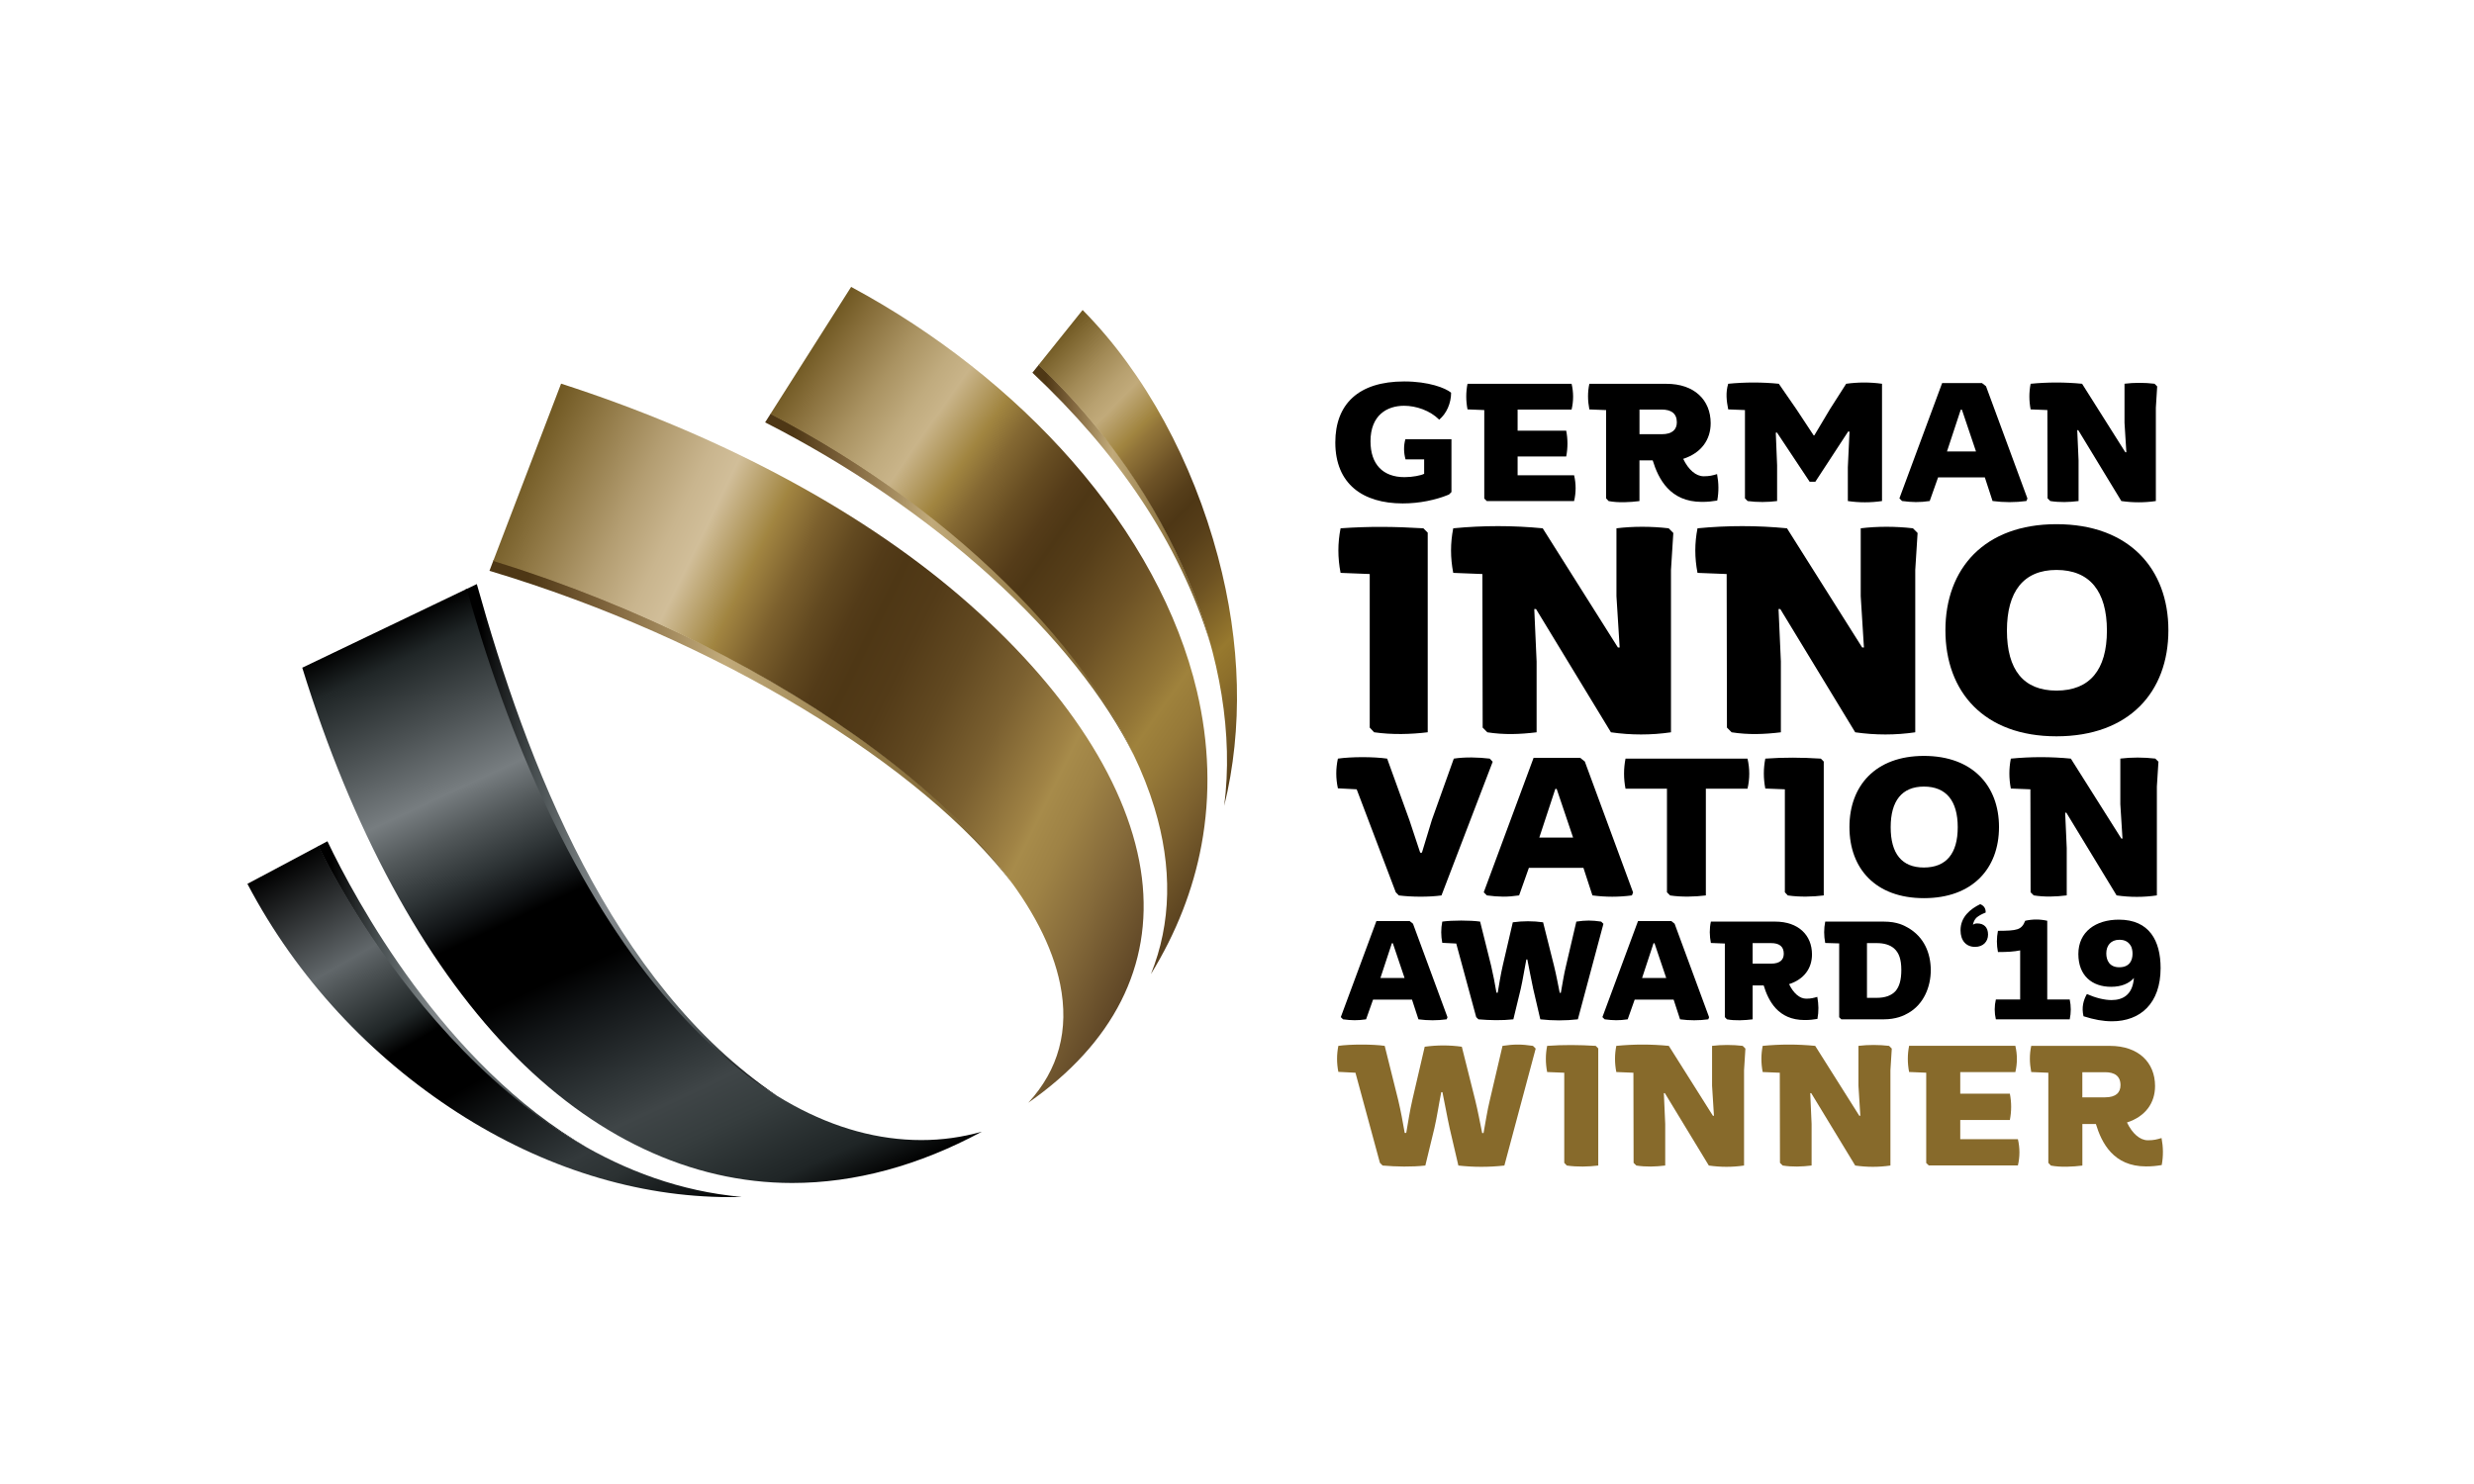
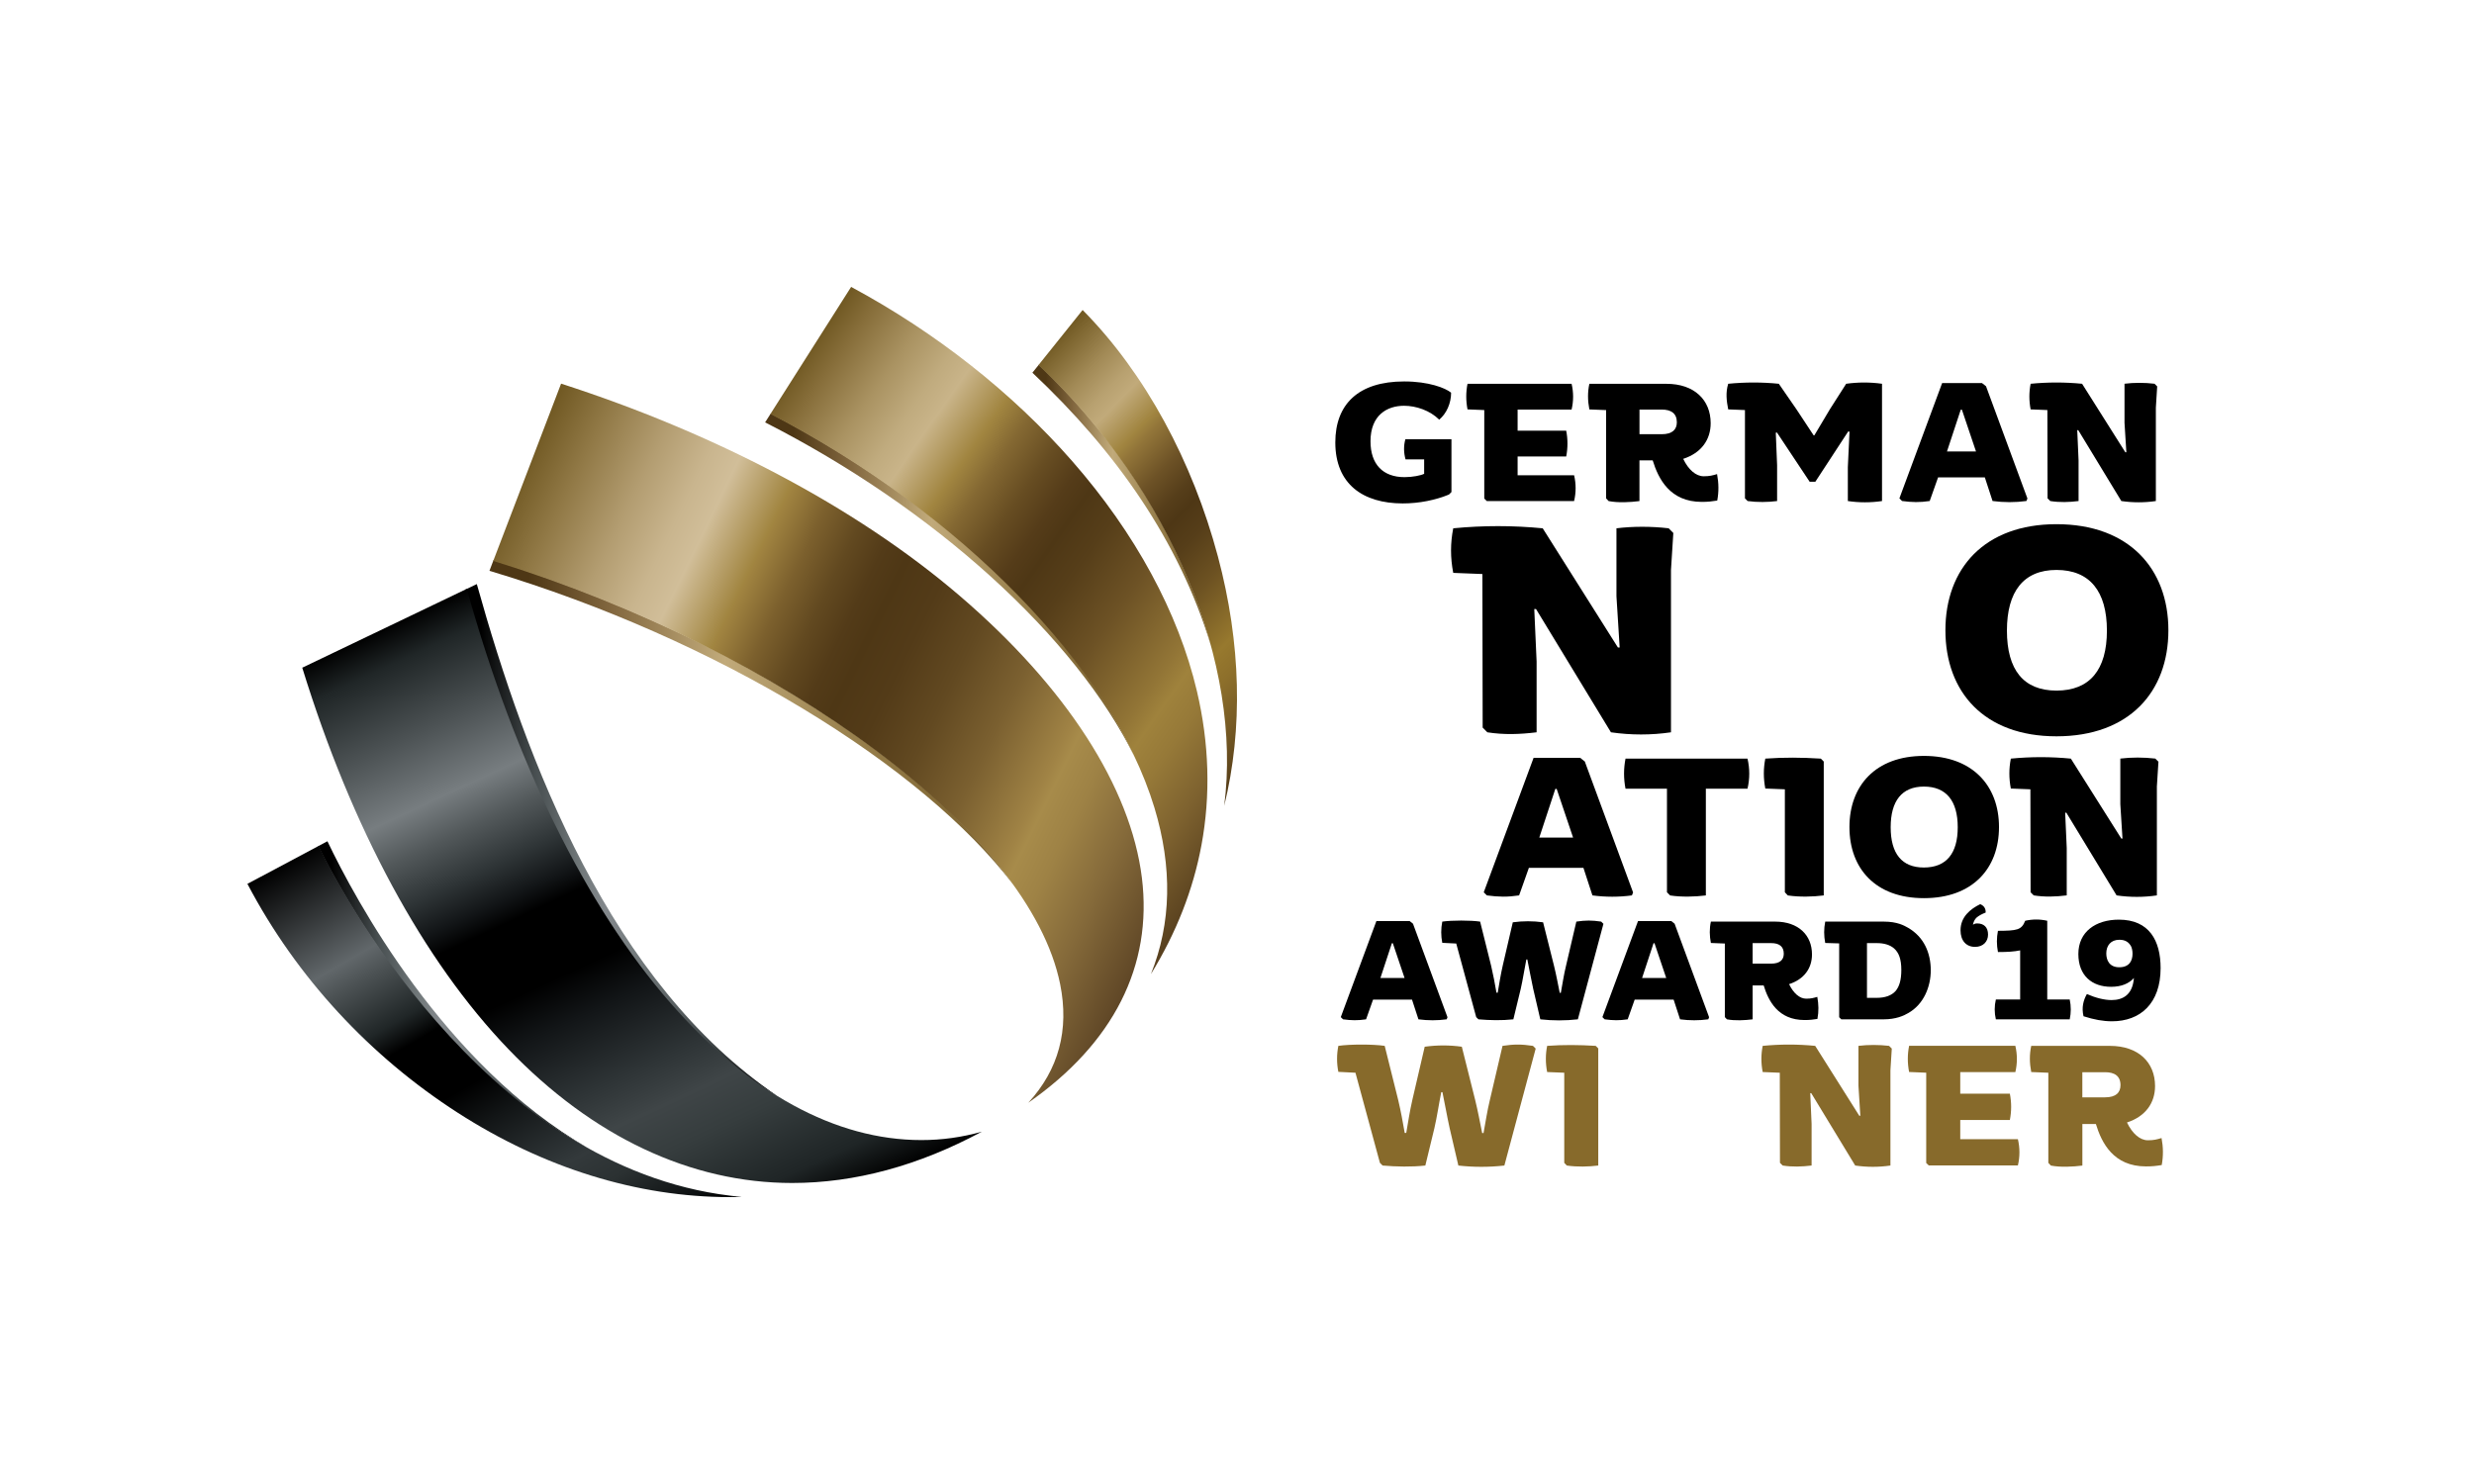
<svg xmlns="http://www.w3.org/2000/svg" version="1.1" id="Ebene_1" x="0px" y="0px" viewBox="0 0 708.66 425.2" style="enable-background:new 0 0 708.66 425.2;" xml:space="preserve">
  <style type="text/css">
	.st0{fill:#876A2B;}
	.st1{fill:url(#SVGID_1_);}
	.st2{fill:url(#SVGID_00000102540776776218282570000010186829150898955956_);}
	.st3{fill:url(#SVGID_00000134207271515389687980000009084062096356265636_);}
	.st4{fill:url(#SVGID_00000003071314091352010800000002131779245519404942_);}
	.st5{fill:url(#SVGID_00000010301394654241993600000013345429090559558591_);}
	.st6{fill:url(#SVGID_00000158739073593694062570000014944072376802550167_);}
	.st7{fill:url(#SVGID_00000039843303093229590480000014943186791906307509_);}
	.st8{fill:url(#SVGID_00000146497329522887174730000006718389244087004835_);}
	.st9{fill:url(#SVGID_00000137842012796470880600000011984896148926261901_);}
	.st10{fill:url(#SVGID_00000102520496153021414950000001638620419929510285_);}
</style>
  <g>
    <path d="M382.49,126.76c0-10.95,6.62-17.47,19.73-17.47c7.01,0,11.81,1.87,13.44,3.22c0,3.07-1.34,6-3.41,7.73   c-2.64-2.64-6.62-3.98-10.08-3.98c-4.8,0-9.6,2.64-9.6,10.18c0,6.58,3.55,10.27,9.75,10.27c2.3,0,4.71-0.48,5.62-0.96v-4.13h-5.33   c-0.53-1.87-0.58-3.89-0.05-5.76h13.2v15.12l-0.72,0.72c-3.84,1.58-8.5,2.54-13.25,2.54C390.41,144.23,382.49,138.71,382.49,126.76   z" />
    <path d="M425.16,142.84v-25.35l-4.8-0.19c-0.48-2.5-0.48-4.9,0-7.34h29.81c0.58,2.45,0.58,4.94,0,7.39h-15.46v6.05h13.92   c0.48,2.45,0.48,4.94,0,7.39h-13.92v5.38h16.18c0.58,2.45,0.58,4.94,0,7.39h-25.01L425.16,142.84z" />
    <path d="M473.4,131.9h-3.79v11.67c-2.69,0.34-6.05,0.53-8.83,0l-0.72-0.77v-25.3l-4.8-0.19c-0.48-2.5-0.53-4.9,0-7.34h22.08   c8.02,0,12.67,4.66,12.67,11.28c0,4.75-2.69,8.54-7.87,10.22c1.49,3.12,3.65,4.99,5.86,4.99c1.73,0,2.54-0.24,3.84-0.62   c0.48,2.54,0.53,5.04,0.05,7.58c-1.49,0.24-2.64,0.38-4.42,0.38C478.35,143.8,475.04,137.22,473.4,131.9z M476,124.41   c3.02,0,4.32-1.34,4.32-3.41c0-2.59-1.68-3.65-4.32-3.65h-6.38v7.06H476z" />
    <path d="M499.83,142.79v-25.3l-4.8-0.19c-0.48-2.5-0.77-4.8,0-7.34c4.85-0.48,9.7-0.48,14.5,0l5.04,7.3l4.94,7.49h0.19l4.46-7.49   l4.66-7.3c3.46-0.48,6.87-0.48,10.27,0v33.6c-3.26,0.48-6.53,0.48-9.79,0v-9.7l0.48-10.18l-0.38-0.05l-9.41,14.4h-1.63L509,123.93   l-0.34,0.05l0.38,9.31v10.27c-2.69,0.34-5.66,0.38-8.45,0L499.83,142.79z" />
    <path d="M544.07,142.79l12.24-33.03h11.42l1.15,0.91l11.86,32.16l-0.29,0.72c-3.17,0.43-6.48,0.43-9.7,0l-2.21-6.77h-13.39   l-2.4,6.77c-2.93,0.43-4.99,0.38-7.92,0L544.07,142.79z M566.01,129.35l-4.03-11.95h-0.34l-3.94,11.95H566.01z" />
    <path d="M586.51,142.79l-0.05-25.3l-4.8-0.19c-0.48-2.5-0.48-4.9,0-7.34c4.94-0.48,9.79-0.48,14.74,0l12.39,19.63h0.29l-0.53-8.45   v-11.19c2.69-0.34,5.76-0.34,8.59,0l0.77,0.77l-0.38,6.1v26.74c-3.26,0.48-6.58,0.48-9.89,0l-12.34-20.31h-0.29l0.38,8.64v11.67   c-2.74,0.34-5.38,0.43-8.11,0L586.51,142.79z" />
-     <path d="M392.35,208.47v-44l-8.35-0.33c-0.84-4.34-0.84-8.52,0-12.77c8.1-0.58,15.53-0.5,23.71,0l1.25,1.25v57.19   c-4.68,0.58-10.27,0.75-15.36,0L392.35,208.47z" />
    <path d="M424.7,208.47l-0.08-44l-8.35-0.33c-0.84-4.34-0.84-8.52,0-12.77c8.6-0.83,17.03-0.83,25.63,0l21.54,34.15h0.5l-0.92-14.7   v-19.45c4.68-0.58,10.02-0.58,14.95,0l1.34,1.34l-0.67,10.6v46.51c-5.68,0.83-11.44,0.83-17.2,0l-21.46-35.32h-0.5l0.67,15.03   v20.29c-4.76,0.58-9.35,0.75-14.11,0L424.7,208.47z" />
-     <path d="M494.67,208.47l-0.08-44l-8.35-0.33c-0.84-4.34-0.84-8.52,0-12.77c8.6-0.83,17.03-0.83,25.63,0l21.54,34.15h0.5l-0.92-14.7   v-19.45c4.68-0.58,10.02-0.58,14.95,0l1.34,1.34l-0.67,10.6v46.51c-5.68,0.83-11.44,0.83-17.2,0l-21.46-35.32h-0.5l0.67,15.03   v20.29c-4.76,0.58-9.35,0.75-14.11,0L494.67,208.47z" />
    <path d="M557.25,180.58c0-17.62,11.1-30.39,31.81-30.39c20.79,0,32.06,12.77,32.06,30.39c0,17.7-11.27,30.39-32.06,30.39   C568.36,210.97,557.25,198.28,557.25,180.58z M603.51,180.67c0-11.27-4.93-17.37-14.45-17.37c-9.43,0-14.19,6.18-14.19,17.37   c0,11.27,4.76,17.2,14.19,17.2C598.59,197.87,603.51,191.94,603.51,180.67z" />
-     <path d="M399.81,255.66l-11.2-29.51l-5.38-0.28c-0.62-2.86-0.62-5.66,0-8.51c3.92-0.56,10.19-0.56,14.11,0l6.38,17.64l3.08,9.3h0.5   l2.86-9.41l6.27-17.53c3.19-0.5,7-0.39,10.3,0l0.84,0.9l-14.67,38.3c-3.7,0.5-8.57,0.45-12.21,0L399.81,255.66z" />
    <path d="M425.01,255.66l14.28-38.53h13.33l1.34,1.06l13.83,37.52l-0.34,0.84c-3.7,0.5-7.56,0.5-11.31,0l-2.58-7.9h-15.62l-2.8,7.9   c-3.42,0.5-5.82,0.45-9.24,0L425.01,255.66z M450.6,239.98l-4.7-13.94h-0.39l-4.59,13.94H450.6z" />
    <path d="M477.49,255.66v-29.68h-11.87c-0.56-2.86-0.56-5.77,0-8.62h34.94c0.67,2.86,0.67,5.77,0,8.62h-11.93v30.58   c-3.14,0.39-7,0.5-10.25,0L477.49,255.66z" />
    <path d="M511.26,255.66v-29.51l-5.6-0.22c-0.56-2.91-0.56-5.71,0-8.57c5.43-0.39,10.42-0.34,15.9,0l0.84,0.84v38.36   c-3.14,0.39-6.89,0.5-10.3,0L511.26,255.66z" />
    <path d="M529.76,236.96c0-11.82,7.45-20.38,21.34-20.38c13.94,0,21.5,8.57,21.5,20.38c0,11.87-7.56,20.38-21.5,20.38   C537.2,257.34,529.76,248.83,529.76,236.96z M560.78,237.02c0-7.56-3.3-11.65-9.69-11.65c-6.33,0-9.52,4.14-9.52,11.65   c0,7.56,3.19,11.54,9.52,11.54C557.48,248.55,560.78,244.58,560.78,237.02z" />
    <path d="M581.65,255.66l-0.06-29.51l-5.6-0.22c-0.56-2.91-0.56-5.71,0-8.57c5.77-0.56,11.42-0.56,17.19,0l14.45,22.9h0.34   l-0.62-9.86v-13.05c3.14-0.39,6.72-0.39,10.02,0l0.9,0.9l-0.45,7.11v31.19c-3.81,0.56-7.67,0.56-11.54,0l-14.39-23.69h-0.34   l0.45,10.08v13.61c-3.19,0.39-6.27,0.5-9.46,0L581.65,255.66z" />
    <path d="M384.06,291.42l10.2-27.52h9.52l0.96,0.76l9.88,26.8l-0.24,0.6c-2.64,0.36-5.4,0.36-8.08,0l-1.84-5.64h-11.16l-2,5.64   c-2.44,0.36-4.16,0.32-6.6,0L384.06,291.42z M402.33,280.22l-3.36-9.96h-0.28l-3.28,9.96H402.33z" />
    <path d="M422.85,291.42l-5.72-21.08l-4-0.2c-0.4-2.04-0.4-4.04,0-6.08c2.72-0.4,8.12-0.4,10.84,0l3.16,12.68   c0.6,2.56,1.08,5.12,1.52,7.68h0.36c0.44-2.56,0.84-5.16,1.44-7.76l2.88-12.4c2.88-0.4,5.8-0.4,8.68,0l3.12,12.44   c0.64,2.56,1.12,5.2,1.64,7.76h0.32c0.48-2.56,0.84-5.12,1.48-7.72l2.96-12.68c2.64-0.4,4.44-0.4,7.12,0l0.64,0.64l-7.32,27.36   c-3.56,0.4-7.2,0.4-10.76,0l-2.04-8.76c-0.6-2.68-1.12-5.72-1.68-8.4h-0.28c-0.52,2.56-1,5.8-1.6,8.4l-2.12,8.76   c-3.2,0.36-6.8,0.28-10,0L422.85,291.42z" />
    <path d="M459,291.42l10.2-27.52h9.52l0.96,0.76l9.88,26.8l-0.24,0.6c-2.64,0.36-5.4,0.36-8.08,0l-1.84-5.64h-11.16l-2,5.64   c-2.44,0.36-4.16,0.32-6.6,0L459,291.42z M477.28,280.22l-3.36-9.96h-0.28l-3.28,9.96H477.28z" />
    <path d="M505.19,282.34h-3.16v9.72c-2.24,0.28-5.04,0.44-7.36,0l-0.6-0.64v-21.08l-4-0.16c-0.4-2.08-0.44-4.08,0-6.12h18.4   c6.68,0,10.56,3.88,10.56,9.4c0,3.96-2.24,7.12-6.56,8.52c1.24,2.6,3.04,4.16,4.88,4.16c1.44,0,2.12-0.2,3.2-0.52   c0.4,2.12,0.44,4.2,0.04,6.32c-1.24,0.2-2.2,0.32-3.68,0.32C509.31,292.26,506.55,286.78,505.19,282.34z M507.35,276.1   c2.52,0,3.6-1.12,3.6-2.84c0-2.16-1.4-3.04-3.6-3.04h-5.32v5.88H507.35z" />
    <path d="M526.82,291.46V270.3l-4-0.12c-0.4-2.08-0.4-4.08,0-6.12h16.76c3.96,0,5.88,1.16,6.96,1.76c4.64,2.68,6.48,7.28,6.52,12.12   c0,4.76-2,9.84-6.52,12.36c-1.2,0.72-3.48,1.76-6.96,1.76h-12.16L526.82,291.46z M537.62,285.9c2.24,0,4.16-0.6,5.36-1.96   c1.08-1.28,1.64-3.16,1.64-6.04c0-3.12-0.72-4.96-2.08-6.16c-1.24-1.08-3-1.52-4.92-1.52h-2.84v15.68H537.62z" />
    <path d="M568.78,261.46c-1.12,0.44-2,0.92-2.64,1.48c-0.52,0.52-0.84,1.16-1,2.04c0.28-0.24,0.64-0.4,1.2-0.4   c1.92,0,3.12,1.08,3.12,3.2c0,1.96-1.36,3.52-3.72,3.52c-2.52,0-4.16-1.76-4.16-4.76c0-3.84,2.84-6.12,5.64-7.48   C568.3,259.5,568.82,260.3,568.78,261.46z" />
    <path d="M571.7,292.06c-0.44-1.88-0.44-3.8,0-5.68h6.96V272.3c-1.72,0.36-3.64,0.48-6.36,0.48c-0.4-2.04-0.4-4.08,0-6.08   c5.44-0.04,6.76-0.2,7.8-2.88c2.12-0.48,4.2-0.48,6.32,0v22.56h6.44c0.4,1.88,0.4,3.8,0,5.68H571.7z" />
    <path d="M596.81,291.18c-0.6-2.52-0.04-4.6,0.96-6.36c2.6,1.12,5,1.72,7.08,1.72c3.28,0,5.92-1.56,6.36-6   c0-0.12,0.04-0.2,0.04-0.32c-1.44,1.6-3.6,2.52-6.56,2.52c-5.4,0-9.36-3.16-9.36-9.4c0-6.36,4.96-9.84,11.6-9.84   c8.72,0,11.96,6.04,11.96,13.88c0,10.16-5.84,15.24-13.92,15.24C602.41,292.62,599.81,292.14,596.81,291.18z M610.85,273.26   c0-0.92-0.2-1.64-0.4-2.08c-0.64-1.2-1.64-1.92-3.36-1.92c-2.48,0-3.76,1.68-3.76,3.92c0,1.92,0.88,3.96,3.72,3.96   C609.97,277.14,610.85,275.22,610.85,273.26z" />
  </g>
  <g>
    <path class="st0" d="M395.27,333.18l-7.01-25.82l-4.9-0.25c-0.49-2.5-0.49-4.95,0-7.45c3.33-0.49,9.95-0.49,13.28,0l3.87,15.53   c0.74,3.14,1.32,6.27,1.86,9.41h0.44c0.54-3.14,1.03-6.32,1.76-9.5l3.53-15.19c3.53-0.49,7.1-0.49,10.63,0l3.82,15.24   c0.78,3.14,1.37,6.37,2.01,9.5h0.39c0.59-3.14,1.03-6.27,1.81-9.46l3.63-15.53c3.23-0.49,5.44-0.49,8.72,0l0.78,0.78l-8.97,33.51   c-4.36,0.49-8.82,0.49-13.18,0l-2.5-10.73c-0.73-3.28-1.37-7.01-2.06-10.29h-0.34c-0.64,3.14-1.22,7.1-1.96,10.29l-2.6,10.73   c-3.92,0.44-8.33,0.34-12.25,0L395.27,333.18z" />
    <path class="st0" d="M448.07,333.18v-25.82l-4.9-0.2c-0.49-2.55-0.49-5,0-7.5c4.75-0.34,9.11-0.29,13.91,0l0.73,0.73v33.56   c-2.74,0.34-6.03,0.44-9.01,0L448.07,333.18z" />
-     <path class="st0" d="M467.93,333.18l-0.05-25.82l-4.9-0.2c-0.49-2.55-0.49-5,0-7.5c5.05-0.49,10-0.49,15.04,0l12.64,20.04h0.29   l-0.54-8.62v-11.42c2.74-0.34,5.88-0.34,8.77,0l0.78,0.78l-0.39,6.22v27.29c-3.33,0.49-6.71,0.49-10.09,0l-12.59-20.73h-0.29   l0.39,8.82v11.91c-2.79,0.34-5.49,0.44-8.28,0L467.93,333.18z" />
    <path class="st0" d="M509.86,333.18l-0.05-25.82l-4.9-0.2c-0.49-2.55-0.49-5,0-7.5c5.05-0.49,10-0.49,15.04,0l12.64,20.04h0.29   l-0.54-8.62v-11.42c2.74-0.34,5.88-0.34,8.77,0l0.78,0.78l-0.39,6.22v27.29c-3.33,0.49-6.71,0.49-10.09,0l-12.59-20.73h-0.29   l0.39,8.82v11.91c-2.79,0.34-5.49,0.44-8.28,0L509.86,333.18z" />
    <path class="st0" d="M551.75,333.22v-25.87l-4.9-0.2c-0.49-2.55-0.49-5,0-7.5h30.43c0.59,2.5,0.59,5.05,0,7.54H561.5v6.17h14.21   c0.49,2.5,0.49,5.05,0,7.54H561.5v5.49h16.51c0.59,2.5,0.59,5.05,0,7.54h-25.53L551.75,333.22z" />
    <path class="st0" d="M600.35,322.05h-3.87v11.91c-2.74,0.34-6.17,0.54-9.02,0l-0.73-0.78v-25.82l-4.9-0.2c-0.49-2.55-0.54-5,0-7.5   h22.54c8.18,0,12.93,4.75,12.93,11.51c0,4.85-2.74,8.72-8.04,10.44c1.52,3.18,3.72,5.1,5.98,5.1c1.76,0,2.6-0.25,3.92-0.64   c0.49,2.6,0.54,5.14,0.05,7.74c-1.52,0.25-2.7,0.39-4.51,0.39C605.39,334.2,602.01,327.49,600.35,322.05z M602.99,314.41   c3.09,0,4.41-1.37,4.41-3.48c0-2.65-1.71-3.72-4.41-3.72h-6.52v7.2H602.99z" />
  </g>
  <linearGradient id="SVGID_1_" gradientUnits="userSpaceOnUse" x1="295.716" y1="144.662" x2="346.82" y2="144.662">
    <stop offset="0.075" style="stop-color:#4E3715" />
    <stop offset="0.229" style="stop-color:#81663E" />
    <stop offset="0.377" style="stop-color:#AE9668" />
    <stop offset="0.45" style="stop-color:#C1AA7A" />
    <stop offset="0.46" style="stop-color:#BFA878" />
    <stop offset="0.674" style="stop-color:#9B8350" />
    <stop offset="0.845" style="stop-color:#866D3A" />
    <stop offset="0.95" style="stop-color:#7E6633" />
  </linearGradient>
  <path class="st1" d="M346.82,184.83c-9.09-29.87-27.26-55.63-51.1-78.04l1.84-2.29C322.08,127.68,339.35,156.7,346.82,184.83z" />
  <linearGradient id="SVGID_00000032647480858287934680000006538874419038906514_" gradientUnits="userSpaceOnUse" x1="133.351" y1="240.69" x2="222.65" y2="240.69">
    <stop offset="0.05" style="stop-color:#000000" />
    <stop offset="0.222" style="stop-color:#474E50" />
    <stop offset="0.374" style="stop-color:#72797B" />
    <stop offset="0.45" style="stop-color:#83888C" />
    <stop offset="0.554" style="stop-color:#72797B" />
    <stop offset="0.763" style="stop-color:#474E50" />
    <stop offset="1" style="stop-color:#000000" />
  </linearGradient>
  <path style="fill:url(#SVGID_00000032647480858287934680000006538874419038906514_);" d="M133.35,168.9l3.23-1.55  c14.29,51.16,38.22,114.17,86.06,146.68c-10.96-6.33-21.19-15.33-31-26.56C167.39,259.69,147.27,218.78,133.35,168.9z" />
  <linearGradient id="SVGID_00000095300482127505320660000014966493766865962687_" gradientUnits="userSpaceOnUse" x1="219.164" y1="167.776" x2="325.101" y2="167.776">
    <stop offset="0.075" style="stop-color:#4E3715" />
    <stop offset="0.229" style="stop-color:#81663E" />
    <stop offset="0.377" style="stop-color:#AE9668" />
    <stop offset="0.45" style="stop-color:#C1AA7A" />
    <stop offset="0.46" style="stop-color:#BFA878" />
    <stop offset="0.674" style="stop-color:#9B8350" />
    <stop offset="0.845" style="stop-color:#866D3A" />
    <stop offset="0.95" style="stop-color:#7E6633" />
  </linearGradient>
  <path style="fill:url(#SVGID_00000095300482127505320660000014966493766865962687_);" d="M325.1,217.05  c-17.03-34.72-57.71-71.5-105.94-96.03l1.6-2.52C268.92,143.52,308.39,180.64,325.1,217.05z" />
  <linearGradient id="SVGID_00000082344813558611089500000007906656435203503277_" gradientUnits="userSpaceOnUse" x1="91.143" y1="284.969" x2="168.33" y2="284.969">
    <stop offset="0.05" style="stop-color:#000000" />
    <stop offset="0.222" style="stop-color:#474E50" />
    <stop offset="0.374" style="stop-color:#72797B" />
    <stop offset="0.45" style="stop-color:#83888C" />
    <stop offset="0.554" style="stop-color:#72797B" />
    <stop offset="0.763" style="stop-color:#474E50" />
    <stop offset="1" style="stop-color:#000000" />
  </linearGradient>
  <path style="fill:url(#SVGID_00000082344813558611089500000007906656435203503277_);" d="M93.79,241.04  c7.97,16.67,33.36,64.01,74.54,87.86c-44.18-24.23-70.54-73.01-77.19-86.45L93.79,241.04z" />
  <linearGradient id="SVGID_00000062876259901031738010000016816001687788704187_" gradientUnits="userSpaceOnUse" x1="140.2" y1="206.99" x2="290.248" y2="206.99">
    <stop offset="0.075" style="stop-color:#4E3715" />
    <stop offset="0.229" style="stop-color:#81663E" />
    <stop offset="0.377" style="stop-color:#AE9668" />
    <stop offset="0.45" style="stop-color:#C1AA7A" />
    <stop offset="0.46" style="stop-color:#BFA878" />
    <stop offset="0.674" style="stop-color:#9B8350" />
    <stop offset="0.845" style="stop-color:#866D3A" />
    <stop offset="0.95" style="stop-color:#7E6633" />
  </linearGradient>
  <path style="fill:url(#SVGID_00000062876259901031738010000016816001687788704187_);" d="M290.25,253.49  c-26.1-34.29-84.88-70.42-150.05-89.94l1.16-3.06C207.58,181.16,265.92,218.52,290.25,253.49z" />
  <linearGradient id="SVGID_00000126283268165871441910000010804979667551666055_" gradientUnits="userSpaceOnUse" x1="362.266" y1="232.547" x2="212.14" y2="127.428">
    <stop offset="0" style="stop-color:#573E1D" />
    <stop offset="6.361985e-03" style="stop-color:#59411F" />
    <stop offset="0.102" style="stop-color:#7E622F" />
    <stop offset="0.178" style="stop-color:#967938" />
    <stop offset="0.225" style="stop-color:#9F823C" />
    <stop offset="0.257" style="stop-color:#927536" />
    <stop offset="0.369" style="stop-color:#6D5225" />
    <stop offset="0.458" style="stop-color:#563E19" />
    <stop offset="0.512" style="stop-color:#4E3715" />
    <stop offset="0.546" style="stop-color:#553C19" />
    <stop offset="0.596" style="stop-color:#674D22" />
    <stop offset="0.655" style="stop-color:#846832" />
    <stop offset="0.7" style="stop-color:#A18540" />
    <stop offset="0.775" style="stop-color:#C9B489" />
    <stop offset="0.813" style="stop-color:#C0AB7E" />
    <stop offset="0.876" style="stop-color:#AA9362" />
    <stop offset="0.954" style="stop-color:#876E3A" />
    <stop offset="1" style="stop-color:#705822" />
  </linearGradient>
  <path style="fill:url(#SVGID_00000126283268165871441910000010804979667551666055_);" d="M344.15,242.14  c-2.37,12.79-7.24,25.19-14.48,36.96c5.86-14.57,6.2-30.57,1-47.7c-12.23-40.29-55.41-84.43-109.99-112.78l23.12-36.42  c24.26,13.05,46.15,30.31,63.34,49.94c18.07,20.64,30.41,43.41,35.7,65.85C346.37,212.98,346.81,227.83,344.15,242.14z" />
  <linearGradient id="SVGID_00000134949151365063302990000013477155024384603828_" gradientUnits="userSpaceOnUse" x1="376.378" y1="204.259" x2="284.401" y2="115.439">
    <stop offset="0" style="stop-color:#4E3715" />
    <stop offset="9.336278e-03" style="stop-color:#523A17" />
    <stop offset="0.115" style="stop-color:#775B25" />
    <stop offset="0.199" style="stop-color:#8E702B" />
    <stop offset="0.25" style="stop-color:#97792E" />
    <stop offset="0.26" style="stop-color:#93752D" />
    <stop offset="0.376" style="stop-color:#6D5222" />
    <stop offset="0.468" style="stop-color:#563E19" />
    <stop offset="0.525" style="stop-color:#4E3715" />
    <stop offset="0.562" style="stop-color:#563E1A" />
    <stop offset="0.623" style="stop-color:#6D5226" />
    <stop offset="0.699" style="stop-color:#927539" />
    <stop offset="0.725" style="stop-color:#A18540" />
    <stop offset="0.8" style="stop-color:#C1AA7A" />
    <stop offset="0.836" style="stop-color:#B8A170" />
    <stop offset="0.896" style="stop-color:#A28A56" />
    <stop offset="0.97" style="stop-color:#7F6731" />
    <stop offset="1" style="stop-color:#705822" />
  </linearGradient>
  <path style="fill:url(#SVGID_00000134949151365063302990000013477155024384603828_);" d="M350.67,230.88  c5.18-40.67-15-90.17-53.2-126.28l12.64-15.78c17.96,18.13,31.51,43.48,38.75,70.61C355.5,184.31,356.09,208.76,350.67,230.88z" />
  <linearGradient id="SVGID_00000176747769109854417030000018425341736396483773_" gradientUnits="userSpaceOnUse" x1="178.733" y1="362.423" x2="104.491" y2="233.831">
    <stop offset="0.02" style="stop-color:#000000" />
    <stop offset="0.04" style="stop-color:#0A0D0E" />
    <stop offset="0.155" style="stop-color:#2B3132" />
    <stop offset="0.225" style="stop-color:#33393B" />
    <stop offset="0.247" style="stop-color:#2E3436" />
    <stop offset="0.373" style="stop-color:#121516" />
    <stop offset="0.45" style="stop-color:#000000" />
    <stop offset="0.575" style="stop-color:#000000" />
    <stop offset="0.626" style="stop-color:#202627" />
    <stop offset="0.729" style="stop-color:#4C5254" />
    <stop offset="0.775" style="stop-color:#61676A" />
    <stop offset="1" style="stop-color:#000000" />
  </linearGradient>
  <path style="fill:url(#SVGID_00000176747769109854417030000018425341736396483773_);" d="M212.48,342.94  c-1.19,0.03-2.38,0.05-3.56,0.05c-26.36,0-53.27-8.36-77.82-24.18c-25.02-16.11-46.1-38.65-60.23-65.57l20.38-10.85  C99.89,259.87,142.23,336.67,212.48,342.94z" />
  <linearGradient id="SVGID_00000127742752018596375590000000352756612097726366_" gradientUnits="userSpaceOnUse" x1="225.229" y1="350.633" x2="139.21" y2="166.163">
    <stop offset="0" style="stop-color:#000000" />
    <stop offset="0.061" style="stop-color:#1F2526" />
    <stop offset="0.163" style="stop-color:#363D3E" />
    <stop offset="0.225" style="stop-color:#3F4547" />
    <stop offset="0.286" style="stop-color:#2E3436" />
    <stop offset="0.388" style="stop-color:#121517" />
    <stop offset="0.45" style="stop-color:#000000" />
    <stop offset="0.55" style="stop-color:#000000" />
    <stop offset="0.581" style="stop-color:#121517" />
    <stop offset="0.63" style="stop-color:#2E3436" />
    <stop offset="0.693" style="stop-color:#52585A" />
    <stop offset="0.75" style="stop-color:#777D80" />
    <stop offset="0.845" style="stop-color:#4C5254" />
    <stop offset="0.948" style="stop-color:#202627" />
    <stop offset="1" style="stop-color:#000000" />
  </linearGradient>
  <path style="fill:url(#SVGID_00000127742752018596375590000000352756612097726366_);" d="M281.24,324.25  c-18.12,9.76-36.38,14.7-54.34,14.7c-29.07,0-57.16-13.25-81.24-38.32c-24.43-25.44-44.86-63.23-59.08-109.32l47.13-22.59  c13.92,49.88,34.09,90.9,58.36,118.68c22.43,25.68,47.27,39.25,71.83,39.25C269.79,326.66,275.6,325.85,281.24,324.25z" />
  <linearGradient id="SVGID_00000165954528726759890460000008921682203484280225_" gradientUnits="userSpaceOnUse" x1="333.157" y1="262.158" x2="133.862" y2="164.955">
    <stop offset="0" style="stop-color:#5F4626" />
    <stop offset="3.840756e-03" style="stop-color:#614827" />
    <stop offset="0.09" style="stop-color:#856A3A" />
    <stop offset="0.158" style="stop-color:#9E8245" />
    <stop offset="0.2" style="stop-color:#A78B4A" />
    <stop offset="0.214" style="stop-color:#A08345" />
    <stop offset="0.299" style="stop-color:#7B6030" />
    <stop offset="0.377" style="stop-color:#624921" />
    <stop offset="0.447" style="stop-color:#533B18" />
    <stop offset="0.5" style="stop-color:#4E3715" />
    <stop offset="0.532" style="stop-color:#533B18" />
    <stop offset="0.574" style="stop-color:#624920" />
    <stop offset="0.622" style="stop-color:#7C602D" />
    <stop offset="0.673" style="stop-color:#A08340" />
    <stop offset="0.675" style="stop-color:#A18540" />
    <stop offset="0.75" style="stop-color:#D1BE99" />
    <stop offset="0.789" style="stop-color:#C9B58E" />
    <stop offset="0.852" style="stop-color:#B39D71" />
    <stop offset="0.931" style="stop-color:#917946" />
    <stop offset="1" style="stop-color:#705822" />
  </linearGradient>
  <path style="fill:url(#SVGID_00000165954528726759890460000008921682203484280225_);" d="M294.53,315.97  c8.71-9.47,11.79-20.88,9.14-34c-8.73-43.23-78.48-95.3-162.38-121.26l19.43-50.79c43.17,13.92,83.96,34.87,114.26,60.86  c30.4,26.07,48.91,54.75,52.11,80.75C330.19,276.74,318.95,298.92,294.53,315.97z" />
</svg>